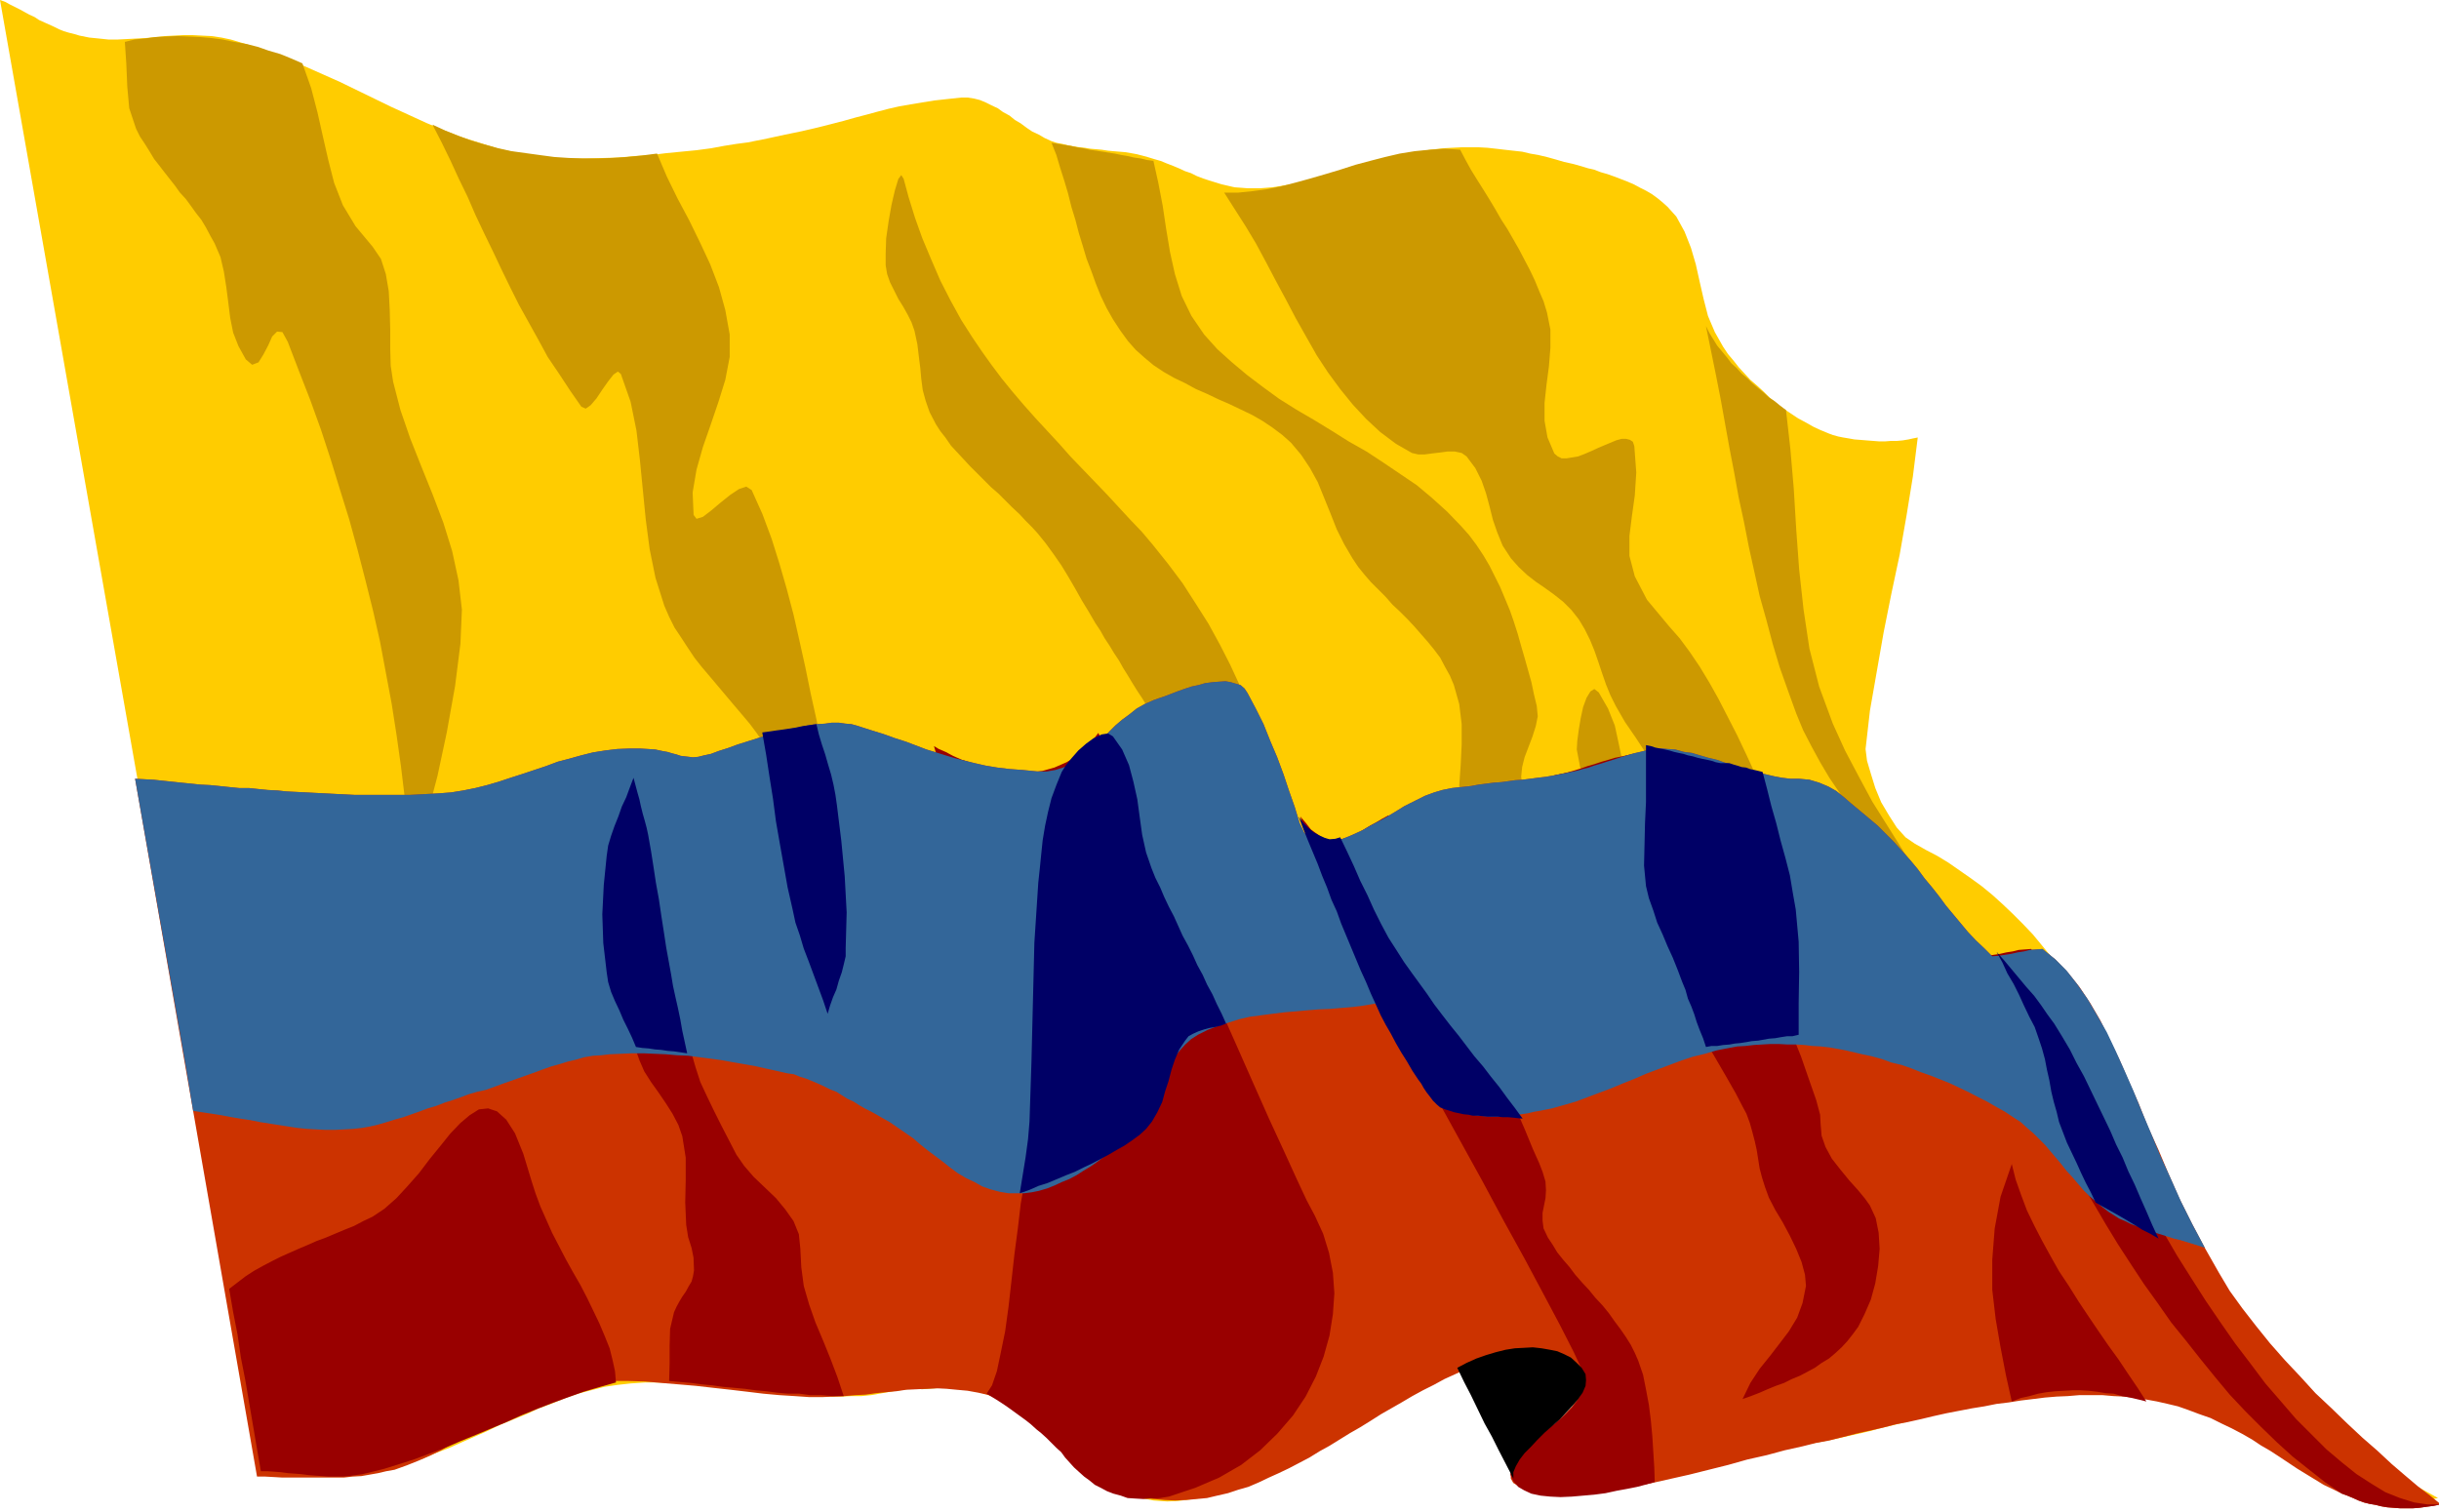
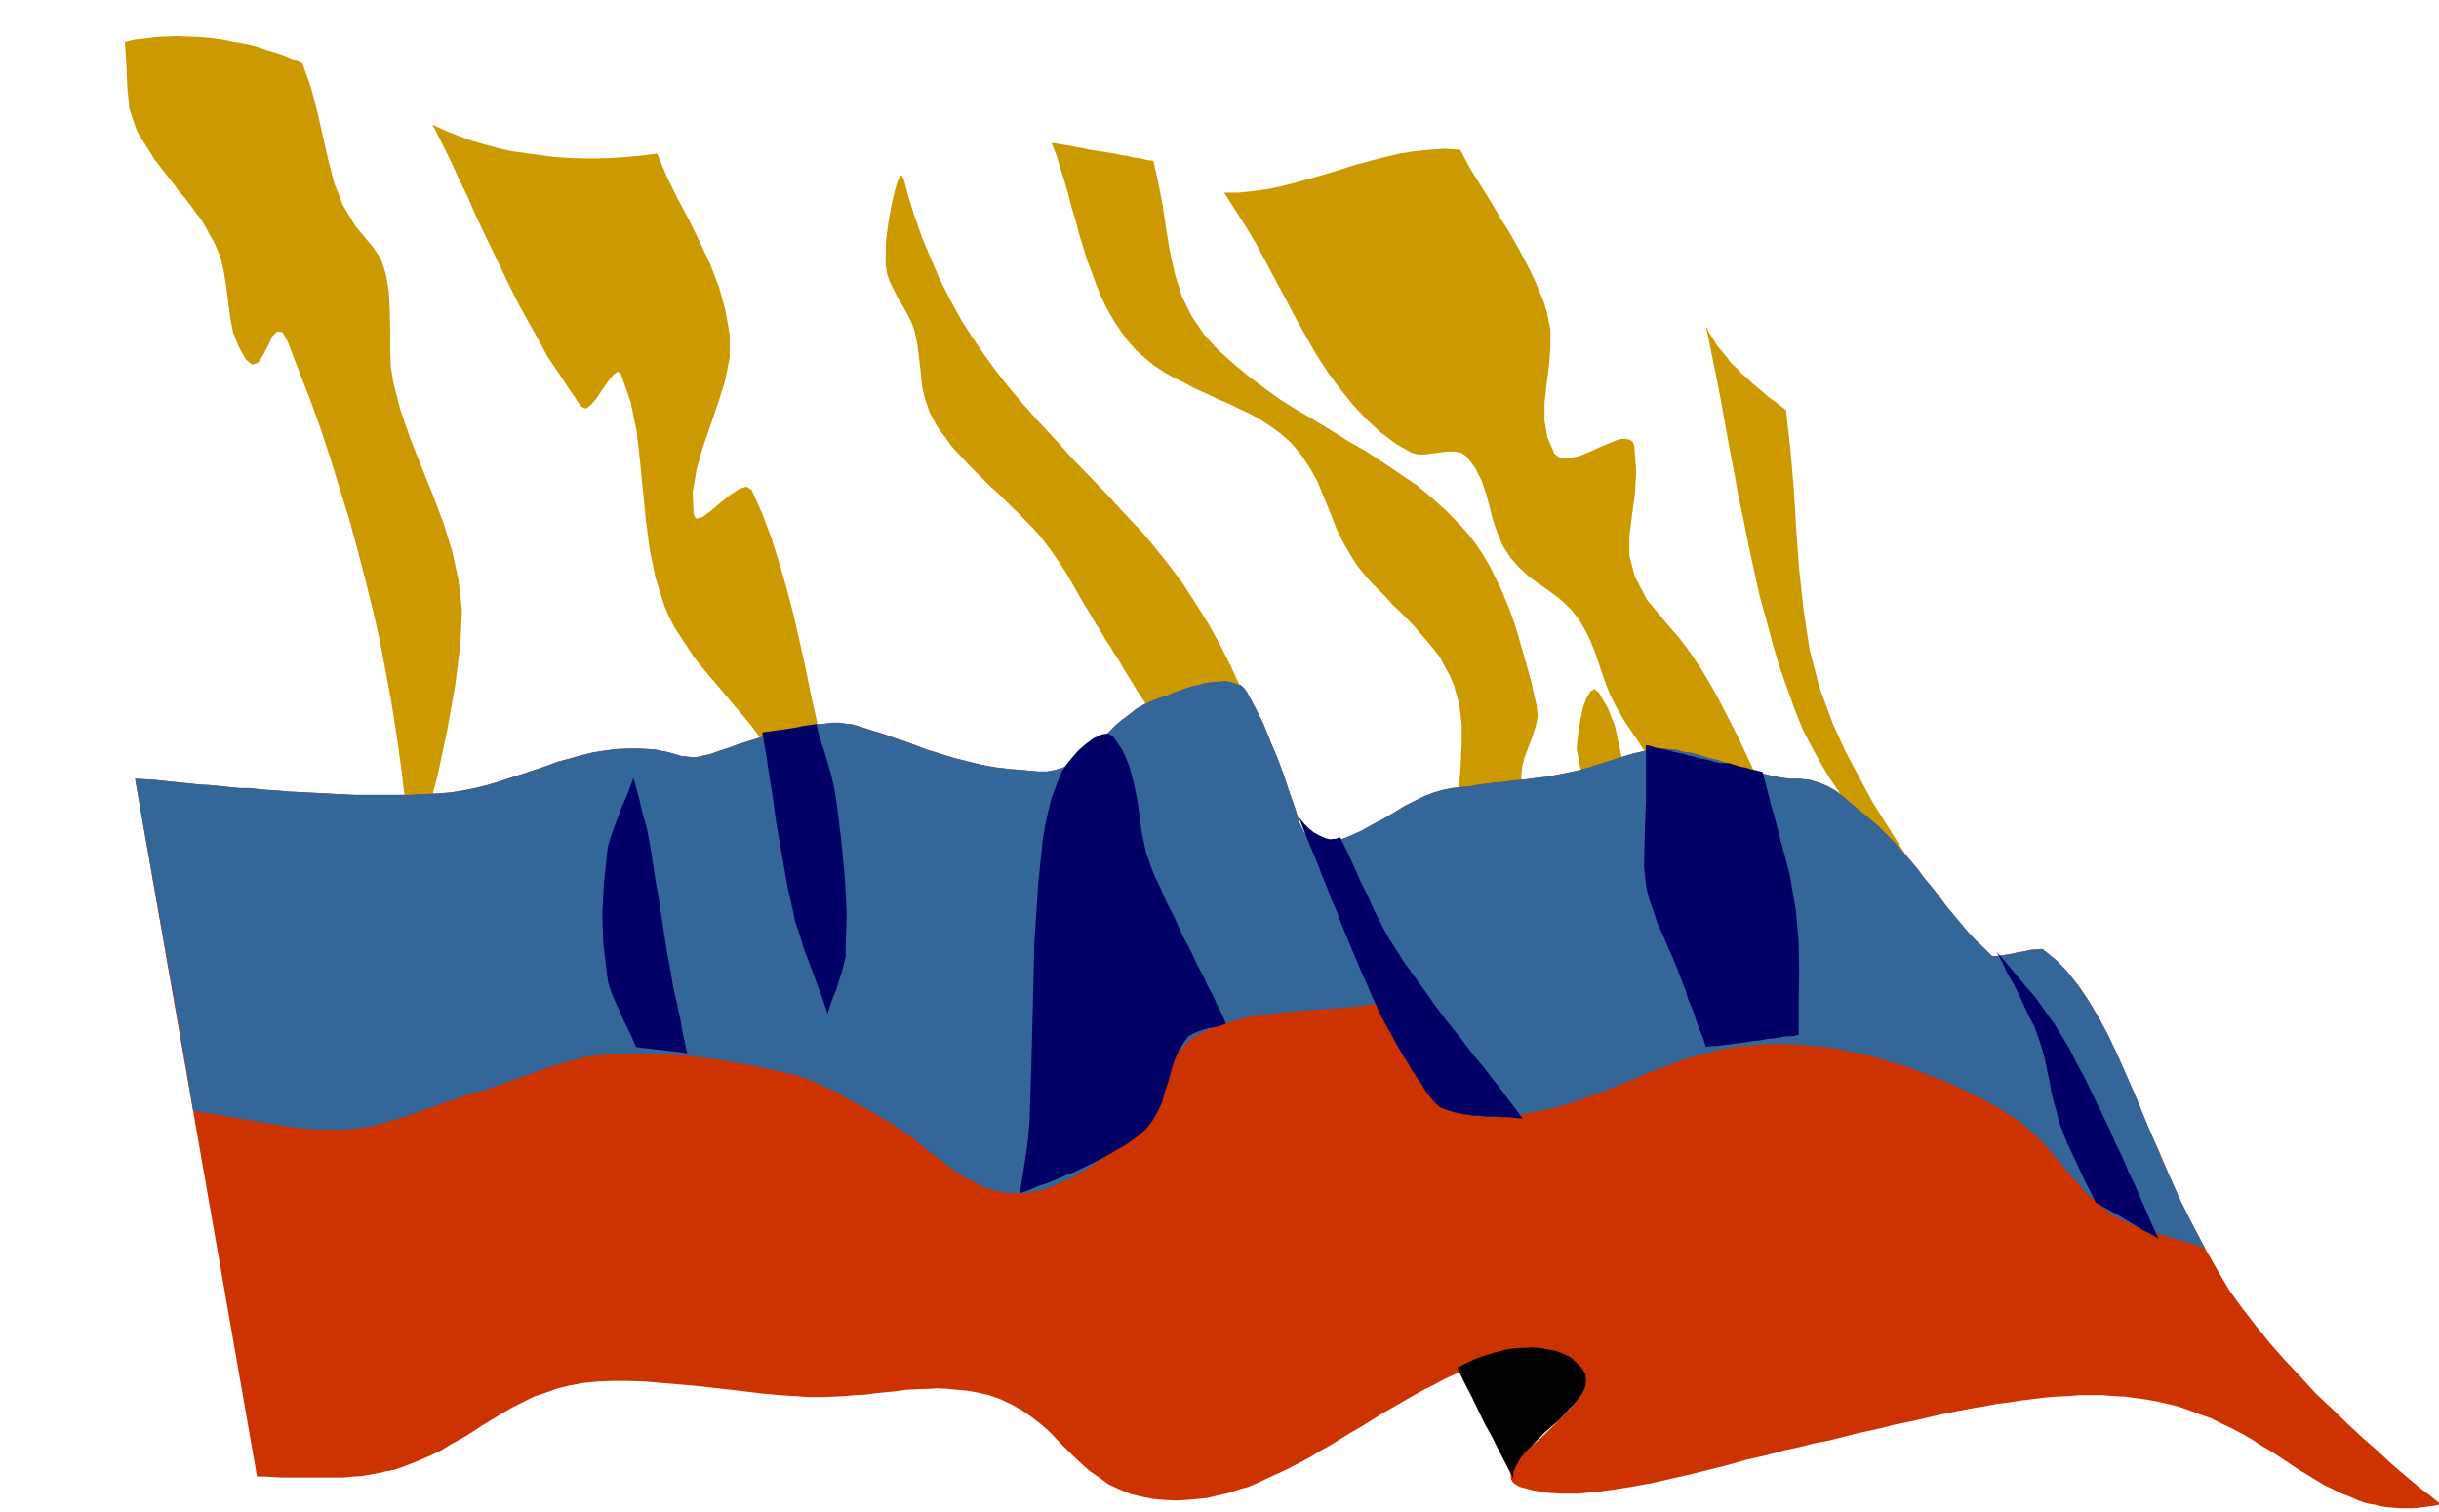
<svg xmlns="http://www.w3.org/2000/svg" width="189.014" height="117.203" fill-rule="evenodd" stroke-linecap="round" preserveAspectRatio="none" viewBox="0 0 5001 3101">
  <style>.pen1{stroke:none}.brush3{fill:#c90}</style>
  <path d="M0 0h5001v3101H0z" class="pen1" style="fill:none" />
-   <path d="m4450 2487 27 45 27 43 27 44 28 43 30 41 29 40 31 39 32 38 34 37 35 35 36 33 39 33 41 31 42 29 44 28 47 26-15 3-14 3-15 1-13 1-13 1h-14l-12-1-13-2-12-1-12-3-12-2-11-5-13-2-10-5-12-5-11-4-19-9-19-10-19-11-21-12-21-13-20-13-23-13-21-14-22-13-22-13-23-12-23-13-24-12-24-11-24-9-24-9-21-6-21-5-21-5-21-3-21-1-20-2h-65l-23 2-21 2-23 4-21 3-23 5-23 3-23 5-23 6-23 6-24 6-24 6-23 6-25 6-25 7-25 7-25 6-25 6-26 7-26 6-27 6-27 6-27 5-28 5-42 8-40 8-38 9-37 8-36 10-34 8-33 8-31 7-31 6-29 5-29 3-26 2-27-1-27-2-25-6-25-7-12-7-7-8-1-10 5-11 8-10 11-12 15-13 15-13 16-13 16-14 15-15 14-14 11-13 8-15 4-13-1-13-6-12-7-9-12-7-13-8-15-6-17-4-18-3-18-2-19-1-20-1h-20l-18 1-18 1-17 2-14 3-14 3-21 6-22 7-22 8-21 8-22 9-21 11-20 9-21 11-21 11-19 12-20 12-21 11-20 12-19 12-20 12-20 13-20 11-20 11-20 12-20 11-20 11-20 9-21 9-20 9-21 9-21 7-22 6-21 6-22 5-22 3-23 3-23 1-28-2-25-5-25-9-25-12-23-15-23-16-23-18-22-19-23-19-21-20-23-19-23-18-24-16-24-15-25-12-27-9-22-6-20-3-18-2-18-2h-16l-16 2-16 1-15 2-15 3-16 2-17 3-17 3-17 3-20 2h-20l-23 1h-27l-28-1-30-2-31-3-31-3-31-4-33-4-32-3-32-3-32-3-32-2-31-1h-30l-30 2-27 3-27 4-27 7-27 7-26 9-27 11-27 10-26 12-27 11-27 11-27 13-25 11-27 12-27 12-27 10-25 11-27 8-27 9-16 4-17 3-17 3-18 3-18 2-17 1-18 1h-17l-18 1-18-1h-36l-18-1-18-1h-17l-17-1L0 0l11 4 9 5 10 5 10 5 11 6 9 5 11 5 9 6 11 5 9 4 11 5 10 5 10 4 10 3 12 3 10 3 20 4 20 2 19 2h20l19-1 19-1 19-1 20-2 19-2 19-1 19-1h19l19 1 20 1 20 3 19 4 40 12 38 14 37 14 37 15 36 16 36 16 35 17 35 17 35 17 35 16 37 17 36 15 36 14 38 12 38 12 41 9 23 4 27 4 29 2 29 1h32l32-1 33-1 33-3 33-2 32-4 31-3 31-3 30-4 27-5 25-4 23-3 40-8 37-8 34-7 30-7 28-7 27-7 25-7 23-6 22-6 23-6 22-5 23-4 24-4 25-4 27-3 28-3h13l13 2 12 3 12 5 12 6 13 6 11 8 13 7 11 9 12 7 12 9 12 8 13 6 12 7 13 6 12 4 11 2 12 3 11 2 12 2 11 1 12 2 12 1 11 1 13 2 11 1 12 1 12 1 12 2 11 2 12 3 11 3 13 4 14 4 12 5 13 5 12 5 13 6 12 4 12 6 13 5 12 4 13 4 13 4 13 3 13 3 14 1 13 1h26l25-2 25-4 26-4 24-6 25-6 25-7 25-6 25-8 24-8 25-6 25-7 26-6 25-5 24-4 26-3 18-1 20-1h35l18 1 18 2 17 2 18 2 18 2 17 4 17 3 17 4 18 5 17 5 18 4 18 5 13 4 13 3 13 5 14 4 14 5 13 5 13 5 14 6 13 7 12 6 12 7 11 8 11 9 10 9 9 10 9 10 17 31 13 33 10 34 8 36 8 35 9 35 14 33 17 30 10 15 11 13 11 14 12 13 12 13 14 12 13 12 13 13 14 11 14 11 15 10 15 10 15 8 16 9 15 7 17 7 8 3 11 3 10 2 12 2 11 2 13 1 12 1 13 1 13 1h12l13-1h12l11-1 12-2 9-2 10-2-10 80-13 80-14 80-17 80-16 80-14 80-14 80-9 79 3 24 8 27 9 29 12 29 16 27 16 25 18 20 19 13 23 13 23 12 23 14 23 16 23 16 22 16 22 18 21 19 21 20 21 21 20 21 19 23 18 22 18 24 17 25 16 25 15 25 13 25 13 27 14 28 12 28 13 30 12 29 13 30 11 30 11 29 12 31 11 28 11 30 12 27 10 28 11 27z" class="pen1" style="fill:#fc0" />
  <path d="m2156 293 14 2 12 2 13 2 13 3 13 2 13 3 13 2 13 2 13 2 13 2 14 3 12 2 13 3 14 2 12 3 14 2 10 45 9 47 7 47 8 48 10 45 14 45 20 41 26 38 27 30 30 27 31 26 33 25 33 24 35 22 36 21 36 22 35 22 37 21 35 23 34 23 34 23 31 26 31 28 28 29 17 19 15 20 14 21 13 22 11 22 11 22 10 24 10 24 8 23 8 25 7 25 7 24 7 25 7 25 5 24 6 25 2 21-4 20-7 22-8 21-8 21-5 20-2 20 3 20 7 16 7 18 7 20 9 20 9 21 9 19 11 21 10 17 11 18 12 15 13 12 12 10 12 6 14 2 14-2 13-6 21-24 4-29-7-35-16-38-19-40-20-40-15-40-7-37 1-17 3-23 4-24 5-23 7-19 8-13 8-5 9 7 19 33 14 35 8 37 8 38 5 39 7 39 9 38 11 36 12 25 13 23 14 22 16 23 16 23 15 23 14 22 12 25 8 23 6 24 5 23 5 25 4 25 4 25 5 23 8 24 8 24 9 24 10 23 9 22 10 24 10 23 11 23 10 22 11 24 9 23 11 23 10 23 10 22 9 24 10 23 8 24 8 21 9 22 8 22 8 22 6 23 5 22 1 23-1 23-6 30-10 28-12 28-15 27-16 28-15 26-15 28-14 27 8-34 12-37 15-39 14-39 9-35 2-30-8-23-22-14-27-1-21 14-17 26-13 35-12 38-11 40-11 38-14 32-17 14-17 14-17 14-16 13-17 14-18 15-16 13-17 14 18-43 20-42 18-42 21-42 18-43 17-42 16-43 14-44 8-32 9-33 6-34 6-34 4-33 2-34-1-34-4-33-6-25-8-32-12-31-13-30-14-26-16-16-14-5-14 9-22 47-12 52-3 57 2 58 5 60 5 60 1 57-6 54-7 28-11 28-12 26-15 24-14 26-13 25-10 28-7 30-5-33 2-35 5-36 9-37 9-37 5-36 2-35-5-32-7-21-9-19-11-18-12-19-13-18-15-19-14-18-15-17-15-18-15-18-13-18-13-18-13-18-11-19-9-19-8-20-10-33-11-32-12-34-11-32-12-32-12-34-12-32-11-33-12-32-11-33-11-33-10-33-11-33-8-34-9-33-8-33-5-42-1-42 3-42 3-43 2-42v-42l-5-41-11-39-8-19-10-18-10-19-12-16-13-16-14-16-14-16-14-15-16-16-15-14-14-16-15-15-15-15-13-15-13-16-12-18-17-29-15-30-13-33-13-32-13-32-16-29-18-27-21-25-18-16-20-15-21-14-21-12-23-11-23-11-23-10-23-11-23-10-22-12-23-11-21-12-21-14-18-15-18-16-16-18-16-22-15-23-13-23-12-25-10-25-9-25-10-26-8-27-8-26-7-27-8-26-7-28-8-27-8-25-8-27-10-25zm-303 74-5-8-6 8-7 23-7 30-6 34-5 35-1 31v24l3 18 6 17 8 16 9 18 10 16 9 16 8 16 6 17 6 28 3 25 3 24 2 22 3 23 6 22 8 23 13 25 9 14 11 14 11 16 13 14 13 14 13 14 15 15 14 14 14 14 15 13 14 14 14 14 15 14 13 14 12 12 12 13 17 21 16 22 16 23 14 23 14 24 14 25 14 23 14 24 10 15 9 16 10 15 9 15 10 15 9 16 10 16 9 15 10 16 10 15 9 15 10 16 10 15 10 15 10 15 11 14 12 15 16 13 15 13 16 13 15 12 14 14 10 15 6 18 7 49v49l-3 50-5 50-3 49v49l6 48 13 49 12 25 13 26 16 24 17 24 19 21 19 23 20 21 21 22 21 22 20 21 20 22 20 22 18 23 17 24 15 25 14 25 23 55 18 54 13 56 11 56 9 56 9 57 9 58 12 59 22-11 22-11 23-11 23-9 21-10 24-9 23-7 24-6 24-4 24-2 25 1 24 3 26 5 27 8 27 12 27 15-16-24-17-24-17-22-16-22-18-23-17-22-16-22-17-21-17-22-17-22-16-22-16-23-15-22-16-24-15-24-14-25-12-20-11-21-12-22-11-21-11-22-10-22-10-22-10-21-10-22-9-23-10-22-9-22-10-22-9-22-9-23-10-21-13-32-14-31-14-29-13-30-14-27-15-28-13-27-14-26-14-27-16-26-15-28-15-28-17-29-16-30-17-31-17-33-4-9-6-16-6-19-9-24-10-28-12-31-13-34-15-37-17-38-19-41-21-41-23-42-26-41-27-42-30-40-32-40-22-26-23-24-24-26-24-26-25-26-25-26-25-26-23-26-25-27-24-26-24-27-23-27-22-27-21-28-20-28-19-28-23-36-22-40-21-41-19-44-18-43-15-42-13-42-10-37z" class="pen1 brush3" />
  <path d="M2510 395h29l29-3 30-4 29-6 31-8 29-8 31-9 30-9 31-10 30-8 31-8 30-7 31-5 31-3 31-2 31 2 11 21 11 20 13 21 12 19 13 21 12 20 12 21 13 20 12 21 12 21 11 21 11 21 10 21 9 22 9 21 7 23 7 35v37l-3 38-5 38-4 37v37l6 34 14 33 7 6 8 4h10l12-2 12-2 13-5 14-6 13-6 14-6 12-5 12-5 11-3h9l8 2 6 4 3 9 4 54-3 47-6 43-5 40v41l11 42 25 48 45 54 22 25 20 27 21 31 20 33 19 34 19 37 19 37 18 38 18 39 17 38 17 38 16 37 18 35 16 34 16 31 16 28 16 25 16 25 17 25 17 25 17 25 18 23 17 25 17 25 16 26 16 24 15 26 15 25 14 27 13 27 11 27 11 28 16 53 13 55 11 55 7 56 4 56 1 57-3 56-5 56-7 34-10 31-12 29-15 29-17 27-17 29-18 28-17 30-15 3-17 3-19 5-19 4-19 5-18 4-17 4-16 3 16-55 16-51 18-50 17-47 14-49 12-49 8-52 2-56-4-29-11-26-16-26-18-25-20-24-20-25-17-26-13-26-12-43-9-48-5-49-6-51-6-52-8-48-11-46-16-40-18-35-20-32-20-32-21-32-22-32-23-30-24-32-23-30-24-30-24-31-23-30-23-31-22-31-21-32-22-32-19-33-11-22-9-22-8-23-8-24-8-23-9-22-11-22-12-20-15-19-17-17-19-15-18-13-19-13-18-14-17-16-16-18-17-26-11-27-9-26-7-28-7-26-9-26-13-26-18-24-10-7-14-3h-15l-15 2-17 2-15 2h-13l-13-3-33-19-32-24-29-27-27-29-26-32-25-34-23-35-21-37-22-39-20-38-21-39-20-38-21-39-21-35-23-36-21-33zm988 274 10 49 10 49 10 51 9 50 9 50 10 52 9 50 11 51 10 51 11 50 11 50 14 50 13 49 14 47 17 48 17 47 14 34 17 33 18 33 19 32 21 31 21 31 22 31 22 30 23 30 23 30 24 29 23 30 23 30 22 30 22 31 21 31 22 33 22 32 22 29 22 30 21 28 21 28 21 27 21 27 20 27 20 29 19 29 19 29 18 31 18 33 17 34 17 36 11 23 15 25 16 28 19 28 21 30 22 29 23 31 24 31 25 30 25 30 25 29 24 29 23 26 22 25 21 23 18 20-22-34-23-35-23-37-24-37-25-38-24-38-24-39-24-39-25-40-25-38-24-39-24-38-24-37-23-36-23-35-22-33-35-49-34-50-36-49-36-49-37-48-36-48-36-49-36-48-36-50-34-49-34-50-32-51-32-51-28-52-28-53-25-55-28-76-20-78-12-80-9-82-6-82-5-83-7-82-9-80-12-9-11-9-12-8-11-10-11-9-12-10-10-10-12-10-10-11-11-10-9-12-10-12-10-12-8-13-8-13-7-14zM256 86l3 45 2 47 4 44 14 42 8 16 10 15 10 16 9 15 11 14 10 13 11 14 11 14 10 14 12 13 11 15 10 14 11 14 9 15 9 17 9 16 12 28 7 30 5 32 4 31 4 32 6 30 11 28 15 27 13 11 13-5 10-16 10-19 8-18 10-10 11 1 11 20 23 60 23 59 22 61 20 61 19 62 19 61 17 62 16 62 16 64 14 62 12 64 12 64 10 64 9 64 8 66 5 64 9 31 14-15 19-50 20-76 19-89 17-95 11-87 3-70-7-60-13-60-18-58-22-58-23-57-23-58-20-58-15-58-5-33-1-36v-39l-1-40-2-38-6-35-10-31-17-25-35-42-26-43-18-46-12-47-11-48-11-49-13-50-18-51-23-10-22-9-24-7-23-8-24-6-24-4-24-5-23-3-23-2-23-1-23-1-23 1-22 1-22 3-21 2-20 5zm631 170 19 37 18 37 17 37 18 37 16 37 18 38 18 37 17 36 18 37 18 36 20 36 20 36 19 35 23 34 23 35 23 33 9 4 10-7 12-14 12-18 12-17 11-14 9-6 6 5 20 57 12 59 7 60 6 61 6 61 8 61 12 59 18 57 10 23 11 22 14 21 13 20 14 21 15 19 17 20 16 19 16 19 16 19 17 20 16 19 15 20 14 21 14 21 12 22 15 29 14 28 13 29 13 30 11 30 13 30 11 30 10 30 12 31 11 29 12 31 12 30 13 30 12 29 14 29 15 29 11 20 13 20 16 19 15 19 16 18 17 18 18 18 16 18 16 18 16 19 15 19 13 19 12 21 9 21 8 22 4 22 2 45-7 44-15 42-18 44-21 43-20 43-19 43-13 44-5 36-2 38v38l-1 36 15-1 15-1 14-1 15-1h16l15-1h14l15-2 4-25 2-28 2-27 2-28 3-27 5-26 8-25 12-21 9-8 13-2 17 1 17 3 16 3h15l11-3 6-10 3-29-2-29-7-30-9-30-11-29-10-29-6-31-3-29 4-35 8-35 12-35 11-37 10-35 6-34-3-32-11-32-15-23-18-20-20-18-22-18-24-15-25-15-26-14-26-14-25-14-26-13-25-15-24-16-22-16-19-19-18-21-14-23-24-49-21-49-19-50-16-52-15-53-13-52-11-53-12-54-11-54-12-54-12-53-14-53-15-52-16-51-19-51-22-49-11-7-15 5-18 12-20 16-19 16-17 13-13 4-6-8-2-46 8-47 13-46 16-46 16-47 14-45 9-47v-46l-9-50-13-47-18-47-21-45-22-45-24-45-22-45-20-47-31 4-30 3-31 2-29 1h-31l-29-1-30-2-30-4-29-4-29-4-27-6-29-8-27-8-27-10-25-10-26-12z" class="pen1 brush3" />
  <path d="m4188 1946-13 1-13 1-12 3-13 2-13 3-13 2-13 2-13 1-16-16-18-17-16-17-15-18-15-18-15-18-14-19-15-19-15-18-14-19-15-18-16-18-17-19-16-16-18-18-19-16-18-15-18-15-15-13-15-12-16-9-19-8-20-6-22-2h-17l-17-2-16-3-17-4-17-4-17-5-17-5-16-5-17-5-17-6-17-4-17-5-17-5-16-2-18-5-16-1-9-1-11 1-11 1-13 2-12 3-13 3-14 4-13 4-15 5-13 4-12 4-14 4-11 4-12 3-10 3-9 2-20 4-20 4-17 3-17 2-15 2-16 2-15 1-14 2-15 2-15 1-15 2-16 2-16 3-19 2-19 2-20 4-17 5-19 7-20 10-22 11-21 13-22 13-23 12-21 12-22 10-20 8-19 6-17 1-16-3-14-6-11-12-9-19-10-33-12-34-11-33-13-35-14-33-14-35-16-32-17-32-6-9-8-7-10-3-10-3-11-2-14 1-13 1-15 2-14 4-14 3-15 5-14 5-13 5-13 5-12 4-11 4-18 8-16 9-15 12-15 11-14 12-12 12-13 14-13 12-13 11-13 12-13 9-15 10-15 6-16 5-17 3h-19l-31-3-27-2-25-3-24-4-22-5-20-5-20-5-20-6-19-6-20-6-21-8-21-8-22-7-25-9-26-8-28-9-11-3-12-1-14-2h-14l-14 2-17 1-16 2-17 4-17 3-18 5-19 4-19 6-19 6-19 6-19 6-19 7-19 6-16 6-14 3-12 3-11 1-8-1-9-1-8-1-9-3-8-2-10-3-11-2-14-3-15-1-17-1h-21l-25 1-25 3-25 4-24 6-25 7-23 6-24 9-24 8-24 8-25 8-24 8-24 7-24 6-25 5-25 4-26 2-19 1-19 1-19 1H726l-20-1-20-1-19-1-20-1-19-1-20-1-20-1-19-2-20-1-20-2-19-2h-20l-20-2-19-2-20-2-20-1-19-2-20-2-19-2-19-2-19-2-19-1-19-1 250 1431h17l18 1 17 1h126l18-2 18-1 17-3 17-3 17-4 17-3 25-9 25-10 23-10 23-11 21-13 22-12 20-12 21-14 20-12 21-13 21-12 22-11 22-11 24-8 25-9 25-6 27-5 30-3 30-1h33l33 1 34 3 36 3 35 3 35 4 36 4 34 4 33 4 33 3 32 2 29 2h28l23-1 22-1 22-2 21-1 21-3 21-2 21-2 20-3 21-1 21-1 21-1 20 1 21 2 22 2 22 4 22 5 25 9 23 11 21 12 20 14 18 14 18 16 16 17 16 16 16 16 17 16 17 15 19 13 19 14 22 10 24 10 26 6 21 4 22 2 22 1 22-1 22-2 21-2 21-5 22-5 21-7 21-6 21-9 21-10 20-9 21-10 21-11 21-11 21-13 20-11 21-13 21-13 21-12 21-13 22-14 21-12 21-12 22-13 22-12 22-11 22-12 22-10 23-11 23-9 12-5 15-4 14-3 16-3 16-2 18-2 17-1 16 1 16 1 16 3 14 3 13 5 12 6 9 8 8 9 4 12 2 13-4 15-9 15-12 16-15 16-17 17-17 17-17 16-17 15-16 16-12 14-9 13-5 13v10l5 9 13 8 26 7 28 5 32 2h33l35-3 37-5 38-6 39-7 40-9 40-9 40-10 40-10 39-11 40-9 37-10 36-8 28-7 27-5 28-7 27-7 27-6 27-6 27-7 26-5 27-6 25-6 27-6 26-5 26-5 25-4 25-5 25-3 25-4 25-3 24-3 24-2 23-1 24-2h47l23 2 23 1 22 3 22 3 22 4 22 5 21 5 20 7 24 9 23 8 22 11 21 10 21 11 21 12 18 12 19 11 20 13 18 12 18 12 18 11 18 11 18 11 19 9 18 9 11 4 12 5 11 5 11 4 12 3 12 2 12 3 12 2 13 1 13 1h27l13-1 14-2 15-2 15-3-22-18-25-19-26-22-28-24-29-27-31-27-31-29-32-31-33-31-31-34-32-34-30-34-29-36-28-36-26-36-22-37-29-51-27-51-25-50-22-50-21-50-22-48-19-48-20-45-19-44-20-41-19-39-21-36-22-33-24-30-25-26-27-22z" class="pen1" style="fill:#c30" />
-   <path d="m4165 1946-13 1-13 1-12 3-13 2-13 3-13 2-12 2-12 1 5 23 8 26 8 26 11 30 12 31 13 32 14 35 17 35 16 36 18 38 20 37 20 40 21 39 23 40 24 41 24 41 25 41 26 40 27 41 28 39 28 40 30 37 30 38 30 37 30 36 32 34 32 32 33 32 32 29 34 27 33 26 34 23 11 4 12 5 11 5 11 4 12 3 12 2 12 3 12 2 13 1 13 1h27l13-1 14-2 15-2 15-3h-28l-27-4-29-9-30-12-28-17-31-20-30-24-32-27-30-30-32-32-31-36-32-37-30-40-32-42-30-43-30-44-30-47-29-46-28-48-28-48-28-48-25-48-25-49-24-48-23-47-21-46-20-46-19-43-17-42-15-41-14-39-12-36zm-2142 912 11-17 10-29 8-38 9-44 7-51 6-53 6-54 7-53 6-51 8-45 9-38 9-30 11-18 14-4 15 10 17 28 16 26 5 3-2-19-10-38-16-53-21-67-26-75-28-81-29-86-30-86-29-85-26-78-24-71-20-59-13-44-8-28 10 6 14 6 15 8 18 8 21 7 22 7 23 5 24 5 25 2h25l25-3 25-7 25-11 23-14 22-20 20-26 12 24 18 39 22 50 27 60 31 69 32 75 34 79 37 82 35 83 36 81 34 77 32 72 30 65 26 57 21 45 17 32 17 37 12 39 8 41 3 42-3 43-7 44-12 43-16 41-21 41-26 39-32 37-35 34-39 30-45 26-49 21-54 18-18 3-18 1-17 1-17-1-15-1-14-5-15-4-13-5-13-7-12-6-11-9-11-8-10-9-11-10-9-10-9-10-8-11-10-9-10-10-10-10-11-10-10-8-11-10-10-8-11-8-11-8-11-8-10-7-9-6-11-7-10-6-8-5zm643-1184 15 45 21 56 29 64 35 73 40 78 43 84 46 86 48 87 48 87 48 87 44 82 43 78 39 73 34 64 28 55 21 45v15l-2 15-5 13-9 14-9 12-13 13-12 11-14 11-15 12-14 12-13 12-13 12-11 12-10 13-7 14-4 15 6 13 10 12 12 7 15 7 19 4 20 2 21 1 23-1 23-2 23-2 23-3 23-5 22-4 20-4 19-5 17-5-1-30-2-32-2-32-3-32-4-32-6-32-6-30-10-29-7-16-8-16-10-16-11-16-12-16-12-17-13-16-15-16-13-16-14-15-14-16-12-16-13-15-12-15-9-15-10-15-9-19-2-16v-16l3-15 3-15 1-16-1-18-6-20-7-18-13-29-16-39-20-46-23-54-25-56-26-62-28-62-27-63-27-61-24-57-23-54-20-46-16-38-13-30-8-16-13 7-13 8-13 7-11 7-12 7-12 5-11 5-11 3-10 2h-11l-10-2-11-5-10-7-11-8-10-13-12-14zm521-84 11 21 16 30 21 39 26 45 29 51 31 55 33 58 35 59 33 58 34 57 30 53 28 48 25 43 20 35 14 27 8 15 7 19 5 18 5 19 4 18 3 19 3 19 5 19 6 19 8 22 13 25 15 25 15 28 13 27 11 27 7 26 2 23-7 35-11 30-17 28-19 25-20 26-21 26-19 29-16 33 17-6 18-7 16-7 17-7 17-6 16-8 17-7 15-8 15-8 14-10 15-9 13-11 13-12 12-13 11-14 11-15 13-26 13-30 9-33 6-36 3-35-2-33-6-30-12-26-10-14-14-17-18-20-18-22-18-23-13-24-8-23-2-24-1-19-8-30-14-40-17-49-22-55-24-60-28-63-28-65-29-64-29-63-29-60-25-54-24-48-21-40-17-29-11-17-12-3-14-1h-13l-13 1-14 2-14 3-15 3-13 4-14 4-15 5-14 4-14 5-13 4-14 4-13 3-14 3zm1214 1284-18-28-19-28-20-30-21-29-20-29-21-31-20-30-20-32-20-30-18-32-17-31-16-31-15-31-12-32-11-31-8-32-23 67-12 65-5 64v62l7 60 10 58 11 57 12 54 18-7 18-4 18-5 17-3 18-2 18-1 17-1h17l17 1 17 2 18 3 16 1 17 5 17 3 17 4 16 4zm-3029-42 1-36v-36l1-35 8-34 5-11 6-11 6-10 7-10 6-11 6-10 3-11 2-12-1-26-4-20-7-22-4-25-2-46 1-46v-46l-7-44-8-23-12-23-14-22-15-22-15-21-14-22-10-23-8-23-3-24 1-22 4-22 6-22 4-22 5-23 3-23v-24l-8-58-13-70-15-74-15-69-12-58-5-38 5-11 18 23 22 39 19 33 16 31 13 29 11 27 11 29 9 32 10 35 10 65 3 62 2 63 6 65 7 33 9 31 10 31 14 30 14 29 15 30 15 29 16 31 16 23 19 22 23 22 23 22 19 23 17 24 11 27 3 30 2 38 5 38 11 38 13 37 16 38 15 37 14 37 13 39h-23l-23-2h-23l-22-3h-23l-22-2-23-3-22-2-22-3-22-2-23-2-21-3-22-2-22-3-23-2-22-2zm-837 185h14l14 1 13 1 15 2 14 1 13 1 15 2 13 1 15 1 13 1h28l13-1 14-2 14-2 13-3 32-8 32-10 31-10 32-12 32-12 30-13 32-13 31-13 31-13 31-14 32-13 31-12 33-12 31-11 34-10 32-9-2-23-5-23-6-24-10-25-11-26-12-25-13-27-14-27-15-26-15-27-14-27-14-27-12-27-12-27-10-27-8-25-17-56-17-42-18-28-19-17-18-6-19 2-19 12-19 16-21 22-20 25-22 27-22 29-23 26-23 25-25 22-24 16-19 9-19 10-20 8-19 8-19 8-19 7-18 8-19 8-18 8-18 8-18 9-19 10-18 10-17 11-17 13-17 13 8 47 9 46 7 48 9 46 8 47 8 47 8 47 8 46z" class="pen1" style="fill:#900" />
  <path d="m2988 2805 14 29 14 27 14 29 14 29 15 27 14 28 15 29 15 29v-13l5-12 8-14 10-13 13-13 13-14 15-15 16-14 15-13 13-14 14-15 11-13 9-13 6-14 1-12-1-12-8-13-11-11-11-10-14-7-14-6-15-3-17-3-18-2-18 1-19 1-19 3-20 5-20 6-20 7-20 9-19 10z" class="pen1" style="fill:#000" />
-   <path d="m4521 2559-25-47-24-48-21-47-21-46-19-46-19-45-18-44-18-41-18-40-18-38-20-35-20-34-21-30-22-28-23-23-26-21-13 1-13 1-12 3-13 2-13 3-13 2-13 2-13 1-16-16-18-17-16-17-15-18-15-18-15-18-14-19-15-19-15-18-14-19-15-18-16-18-17-19-16-16-18-18-19-16-18-15-18-15-15-13-15-12-16-9-19-8-20-6-22-2h-17l-17-2-16-3-17-4-17-4-17-5-17-5-16-5-17-5-17-6-17-4-17-5-17-5-16-2-18-5-16-1-9-1-11 1-11 1-13 2-12 3-13 3-14 4-13 4-15 5-13 4-12 4-14 4-11 4-12 3-10 3-9 2-20 4-20 4-17 3-17 2-15 2-16 2-15 1-14 2-15 2-15 1-15 2-16 2-16 3-19 2-19 2-20 4-17 5-19 7-20 10-22 11-21 13-22 13-23 12-21 12-22 10-20 8-19 6-17 1-16-3-14-6-11-12-9-19-10-33-12-34-11-33-13-35-14-33-14-35-16-32-17-32-6-9-8-7-10-3-10-3-11-2-14 1-13 1-15 2-14 4-14 3-15 5-14 5-13 5-13 5-12 4-11 4-18 8-16 9-15 12-15 11-14 12-12 12-13 14-13 12-13 11-13 12-13 9-15 10-15 6-16 5-17 3h-19l-31-3-27-2-25-3-24-4-22-5-20-5-20-5-20-6-19-6-20-6-21-8-21-8-22-7-25-9-26-8-28-9-11-3-12-1-14-2h-14l-14 2-17 1-16 2-17 4-17 3-18 5-19 4-19 6-19 6-19 6-19 6-19 7-19 6-16 6-14 3-12 3-11 1-8-1-9-1-8-1-9-3-8-2-10-3-11-2-14-3-15-1-17-1h-21l-25 1-25 3-25 4-24 6-25 7-23 6-24 9-24 8-24 8-25 8-24 8-24 7-24 6-25 5-25 4-26 2-19 1-19 1-19 1H726l-20-1-20-1-19-1-20-1-19-1-20-1-20-1-19-2-20-1-20-2-19-2h-20l-20-2-19-2-20-2-20-1-19-2-20-2-19-2-19-2-19-2-19-1-19-1 15 85 15 85 15 85 15 85 15 85 15 85 15 86 14 85 19 3 20 3 19 3 21 4 18 3 20 3 20 4 19 3 19 3 19 3 20 3 19 2 19 1 19 1h20l19-1 18-1 18-2 17-3 17-4 17-5 16-5 18-5 17-6 17-6 16-6 17-5 18-7 16-5 17-6 16-6 17-5 18-4 17-6 16-6 17-6 17-6 17-6 17-6 16-6 17-6 18-5 16-5 17-4 17-5 18-3 17-1 17-2 23-1 23-1h23l23 1 23 1 23 2 23 1 23 3 23 3 22 3 22 4 23 4 23 4 22 5 23 5 22 5 14 2 12 5 13 4 12 5 12 5 13 6 12 6 13 5 11 7 11 7 13 6 11 7 12 7 12 6 11 6 12 7 16 9 16 11 16 11 16 11 15 13 15 12 16 12 16 12 15 12 15 11 17 10 17 8 16 9 17 6 19 5 18 3h31l16-2 15-3 17-5 15-6 15-7 15-6 15-8 14-9 15-9 13-9 13-10 14-10 12-10 13-10 12-12 11-13 10-13 10-15 8-15 8-16 8-16 7-16 8-16 8-15 9-16 9-13 10-13 11-12 12-11 14-9 20-10 21-8 22-7 22-7 22-5 23-3 23-3 24-3 23-2 23-2 24-2 24-1 23-2 24-2 23-3 23-4 17 27 15 28 16 29 15 28 16 28 18 25 21 23 24 19 11 6 10 5 12 4 11 4 12 2 13 2 12 1 13 1h13l12-1 14-1 12-2 12-1 14-2 12-3 12-2 25-5 25-7 24-7 24-9 24-9 24-9 24-10 25-10 23-10 24-9 24-9 24-9 24-8 25-6 24-7 26-5 16-3 17-1 17-2 17-1 17-1h17l18 1h17l17 1 17 2 17 1 18 2 17 3 16 3 17 4 17 4 19 4 22 6 19 7 21 5 20 7 20 8 20 7 20 8 20 8 19 9 19 9 19 10 18 9 19 11 18 10 18 12 14 9 12 11 14 12 12 12 12 12 11 13 11 13 11 13 11 14 12 13 11 13 12 14 12 12 13 11 13 11 13 10 11 7 11 7 12 5 12 6 13 5 12 4 12 5 13 4 13 4 13 4 12 4 13 3 13 4 13 4 13 4 12 4z" class="pen1" style="fill:#369" />
+   <path d="m4521 2559-25-47-24-48-21-47-21-46-19-46-19-45-18-44-18-41-18-40-18-38-20-35-20-34-21-30-22-28-23-23-26-21-13 1-13 1-12 3-13 2-13 3-13 2-13 2-13 1-16-16-18-17-16-17-15-18-15-18-15-18-14-19-15-19-15-18-14-19-15-18-16-18-17-19-16-16-18-18-19-16-18-15-18-15-15-13-15-12-16-9-19-8-20-6-22-2h-17l-17-2-16-3-17-4-17-4-17-5-17-5-16-5-17-5-17-6-17-4-17-5-17-5-16-2-18-5-16-1-9-1-11 1-11 1-13 2-12 3-13 3-14 4-13 4-15 5-13 4-12 4-14 4-11 4-12 3-10 3-9 2-20 4-20 4-17 3-17 2-15 2-16 2-15 1-14 2-15 2-15 1-15 2-16 2-16 3-19 2-19 2-20 4-17 5-19 7-20 10-22 11-21 13-22 13-23 12-21 12-22 10-20 8-19 6-17 1-16-3-14-6-11-12-9-19-10-33-12-34-11-33-13-35-14-33-14-35-16-32-17-32-6-9-8-7-10-3-10-3-11-2-14 1-13 1-15 2-14 4-14 3-15 5-14 5-13 5-13 5-12 4-11 4-18 8-16 9-15 12-15 11-14 12-12 12-13 14-13 12-13 11-13 12-13 9-15 10-15 6-16 5-17 3h-19l-31-3-27-2-25-3-24-4-22-5-20-5-20-5-20-6-19-6-20-6-21-8-21-8-22-7-25-9-26-8-28-9-11-3-12-1-14-2h-14l-14 2-17 1-16 2-17 4-17 3-18 5-19 4-19 6-19 6-19 6-19 6-19 7-19 6-16 6-14 3-12 3-11 1-8-1-9-1-8-1-9-3-8-2-10-3-11-2-14-3-15-1-17-1h-21l-25 1-25 3-25 4-24 6-25 7-23 6-24 9-24 8-24 8-25 8-24 8-24 7-24 6-25 5-25 4-26 2-19 1-19 1-19 1H726l-20-1-20-1-19-1-20-1-19-1-20-1-20-1-19-2-20-1-20-2-19-2h-20l-20-2-19-2-20-2-20-1-19-2-20-2-19-2-19-2-19-2-19-1-19-1 15 85 15 85 15 85 15 85 15 85 15 85 15 86 14 85 19 3 20 3 19 3 21 4 18 3 20 3 20 4 19 3 19 3 19 3 20 3 19 2 19 1 19 1h20l19-1 18-1 18-2 17-3 17-4 17-5 16-5 18-5 17-6 17-6 16-6 17-5 18-7 16-5 17-6 16-6 17-5 18-4 17-6 16-6 17-6 17-6 17-6 17-6 16-6 17-6 18-5 16-5 17-4 17-5 18-3 17-1 17-2 23-1 23-1h23l23 1 23 1 23 2 23 1 23 3 23 3 22 3 22 4 23 4 23 4 22 5 23 5 22 5 14 2 12 5 13 4 12 5 12 5 13 6 12 6 13 5 11 7 11 7 13 6 11 7 12 7 12 6 11 6 12 7 16 9 16 11 16 11 16 11 15 13 15 12 16 12 16 12 15 12 15 11 17 10 17 8 16 9 17 6 19 5 18 3h31l16-2 15-3 17-5 15-6 15-7 15-6 15-8 14-9 15-9 13-9 13-10 14-10 12-10 13-10 12-12 11-13 10-13 10-15 8-15 8-16 8-16 7-16 8-16 8-15 9-16 9-13 10-13 11-12 12-11 14-9 20-10 21-8 22-7 22-7 22-5 23-3 23-3 24-3 23-2 23-2 24-2 24-1 23-2 24-2 23-3 23-4 17 27 15 28 16 29 15 28 16 28 18 25 21 23 24 19 11 6 10 5 12 4 11 4 12 2 13 2 12 1 13 1h13l12-1 14-1 12-2 12-1 14-2 12-3 12-2 25-5 25-7 24-7 24-9 24-9 24-9 24-10 25-10 23-10 24-9 24-9 24-9 24-8 25-6 24-7 26-5 16-3 17-1 17-2 17-1 17-1h17l18 1h17l17 1 17 2 17 1 18 2 17 3 16 3 17 4 17 4 19 4 22 6 19 7 21 5 20 7 20 8 20 7 20 8 20 8 19 9 19 9 19 10 18 9 19 11 18 10 18 12 14 9 12 11 14 12 12 12 12 12 11 13 11 13 11 13 11 14 12 13 11 13 12 14 12 12 13 11 13 11 13 10 11 7 11 7 12 5 12 6 13 5 12 4 12 5 13 4 13 4 13 4 12 4 13 3 13 4 13 4 13 4 12 4" class="pen1" style="fill:#369" />
  <path d="m1304 2147 13 2 13 1 13 2 13 1 13 2 13 1 14 2 13 2-5-23-5-23-4-23-5-24-5-22-5-23-4-24-4-22-6-33-5-33-5-32-5-34-6-33-5-33-5-32-6-34-3-14-4-15-4-14-4-16-3-14-4-14-4-15-4-15-8 21-7 19-9 19-7 20-8 20-7 20-6 20-3 21-6 60-3 60 2 59 7 60 3 20 6 20 8 19 9 19 8 19 9 18 9 19 8 19zm1210-48-9-20-10-20-9-20-11-20-9-20-11-20-9-20-10-20-11-20-9-20-9-20-10-19-10-21-8-19-10-20-8-20-11-32-8-36-5-36-5-37-8-36-9-34-14-32-19-27-10-6-13 2-17 8-15 11-16 14-14 16-12 15-8 13-11 27-10 27-7 28-6 28-5 30-3 29-3 30-3 28-8 123-3 122-3 123-4 122-3 36-5 37-6 37-6 37 20-7 18-8 19-6 19-8 19-8 18-7 18-9 17-8 17-9 17-9 17-10 16-9 16-11 15-11 13-12 12-15 11-19 10-21 6-22 7-21 6-23 7-21 9-21 12-18 7-9 9-5 11-5 12-4 11-3 12-2 12-3 10-4zm-840-614 5 21 6 20 7 21 6 21 6 20 5 21 4 21 3 21 9 73 7 73 4 74-2 73v17l-4 17-4 16-6 17-5 18-7 16-6 17-5 17-9-27-10-27-10-27-10-27-10-26-8-27-9-26-6-28-10-44-8-45-8-45-8-46-6-46-7-44-7-46-8-46 15-2 13-2 15-2 13-2 13-2 14-3 14-2 14-2zm989 190 9 24 10 25 10 24 10 24 9 24 10 24 9 25 11 24 9 25 10 24 10 24 10 24 10 24 11 24 10 24 11 24 9 20 10 19 11 19 10 19 11 19 12 19 11 19 12 18 6 8 5 9 6 9 7 9 6 8 8 8 7 6 10 4 10 3 9 3 10 2 9 2 10 1 9 2h11l10 1 10 1h21l9 1h11l11 1 9 1 10 1-16-22-16-21-16-22-17-21-16-21-18-21-16-21-16-21-17-21-17-22-16-21-15-22-16-22-16-22-15-21-14-22-18-28-15-28-15-30-13-29-15-30-13-30-14-30-14-29-10 3-12 1-10-3-11-5-11-6-11-9-10-10-10-13zm835 472-6-18-7-17-6-16-5-16-6-16-7-16-5-18-7-17-9-24-10-25-11-24-10-24-11-24-8-25-9-25-6-25-4-42 1-43 1-44 2-43v-117l10 2 9 3 10 2 10 2 9 2 10 3 9 2 10 2 9 3 10 2 10 3 9 2 10 2 9 2 9 3 10 2h18l9 3 7 2 9 3 9 1 8 3 9 2 9 2 8 2 9 34 9 36 10 35 9 36 10 36 9 35 6 36 6 34 6 66 1 62-1 64v65l-13 3h-11l-13 2-11 2-13 1-11 2-11 2-13 1-11 2-13 2-11 1-11 2-13 1-12 2h-12l-11 2zm799 319-10-21-10-19-10-21-9-20-10-21-10-21-8-21-8-21-5-21-6-21-5-21-4-23-5-22-4-21-6-22-7-21-8-23-11-21-11-23-10-22-11-22-13-22-10-22-12-22 16 18 15 18 15 18 15 18 16 18 14 19 13 19 14 19 16 26 16 27 14 28 15 27 14 29 13 27 14 29 13 27 12 28 13 26 12 29 13 27 12 28 12 27 12 28 13 28-17-10-16-8-16-10-15-9-17-10-16-9-16-9-16-9z" class="pen1" style="fill:#006" />
</svg>